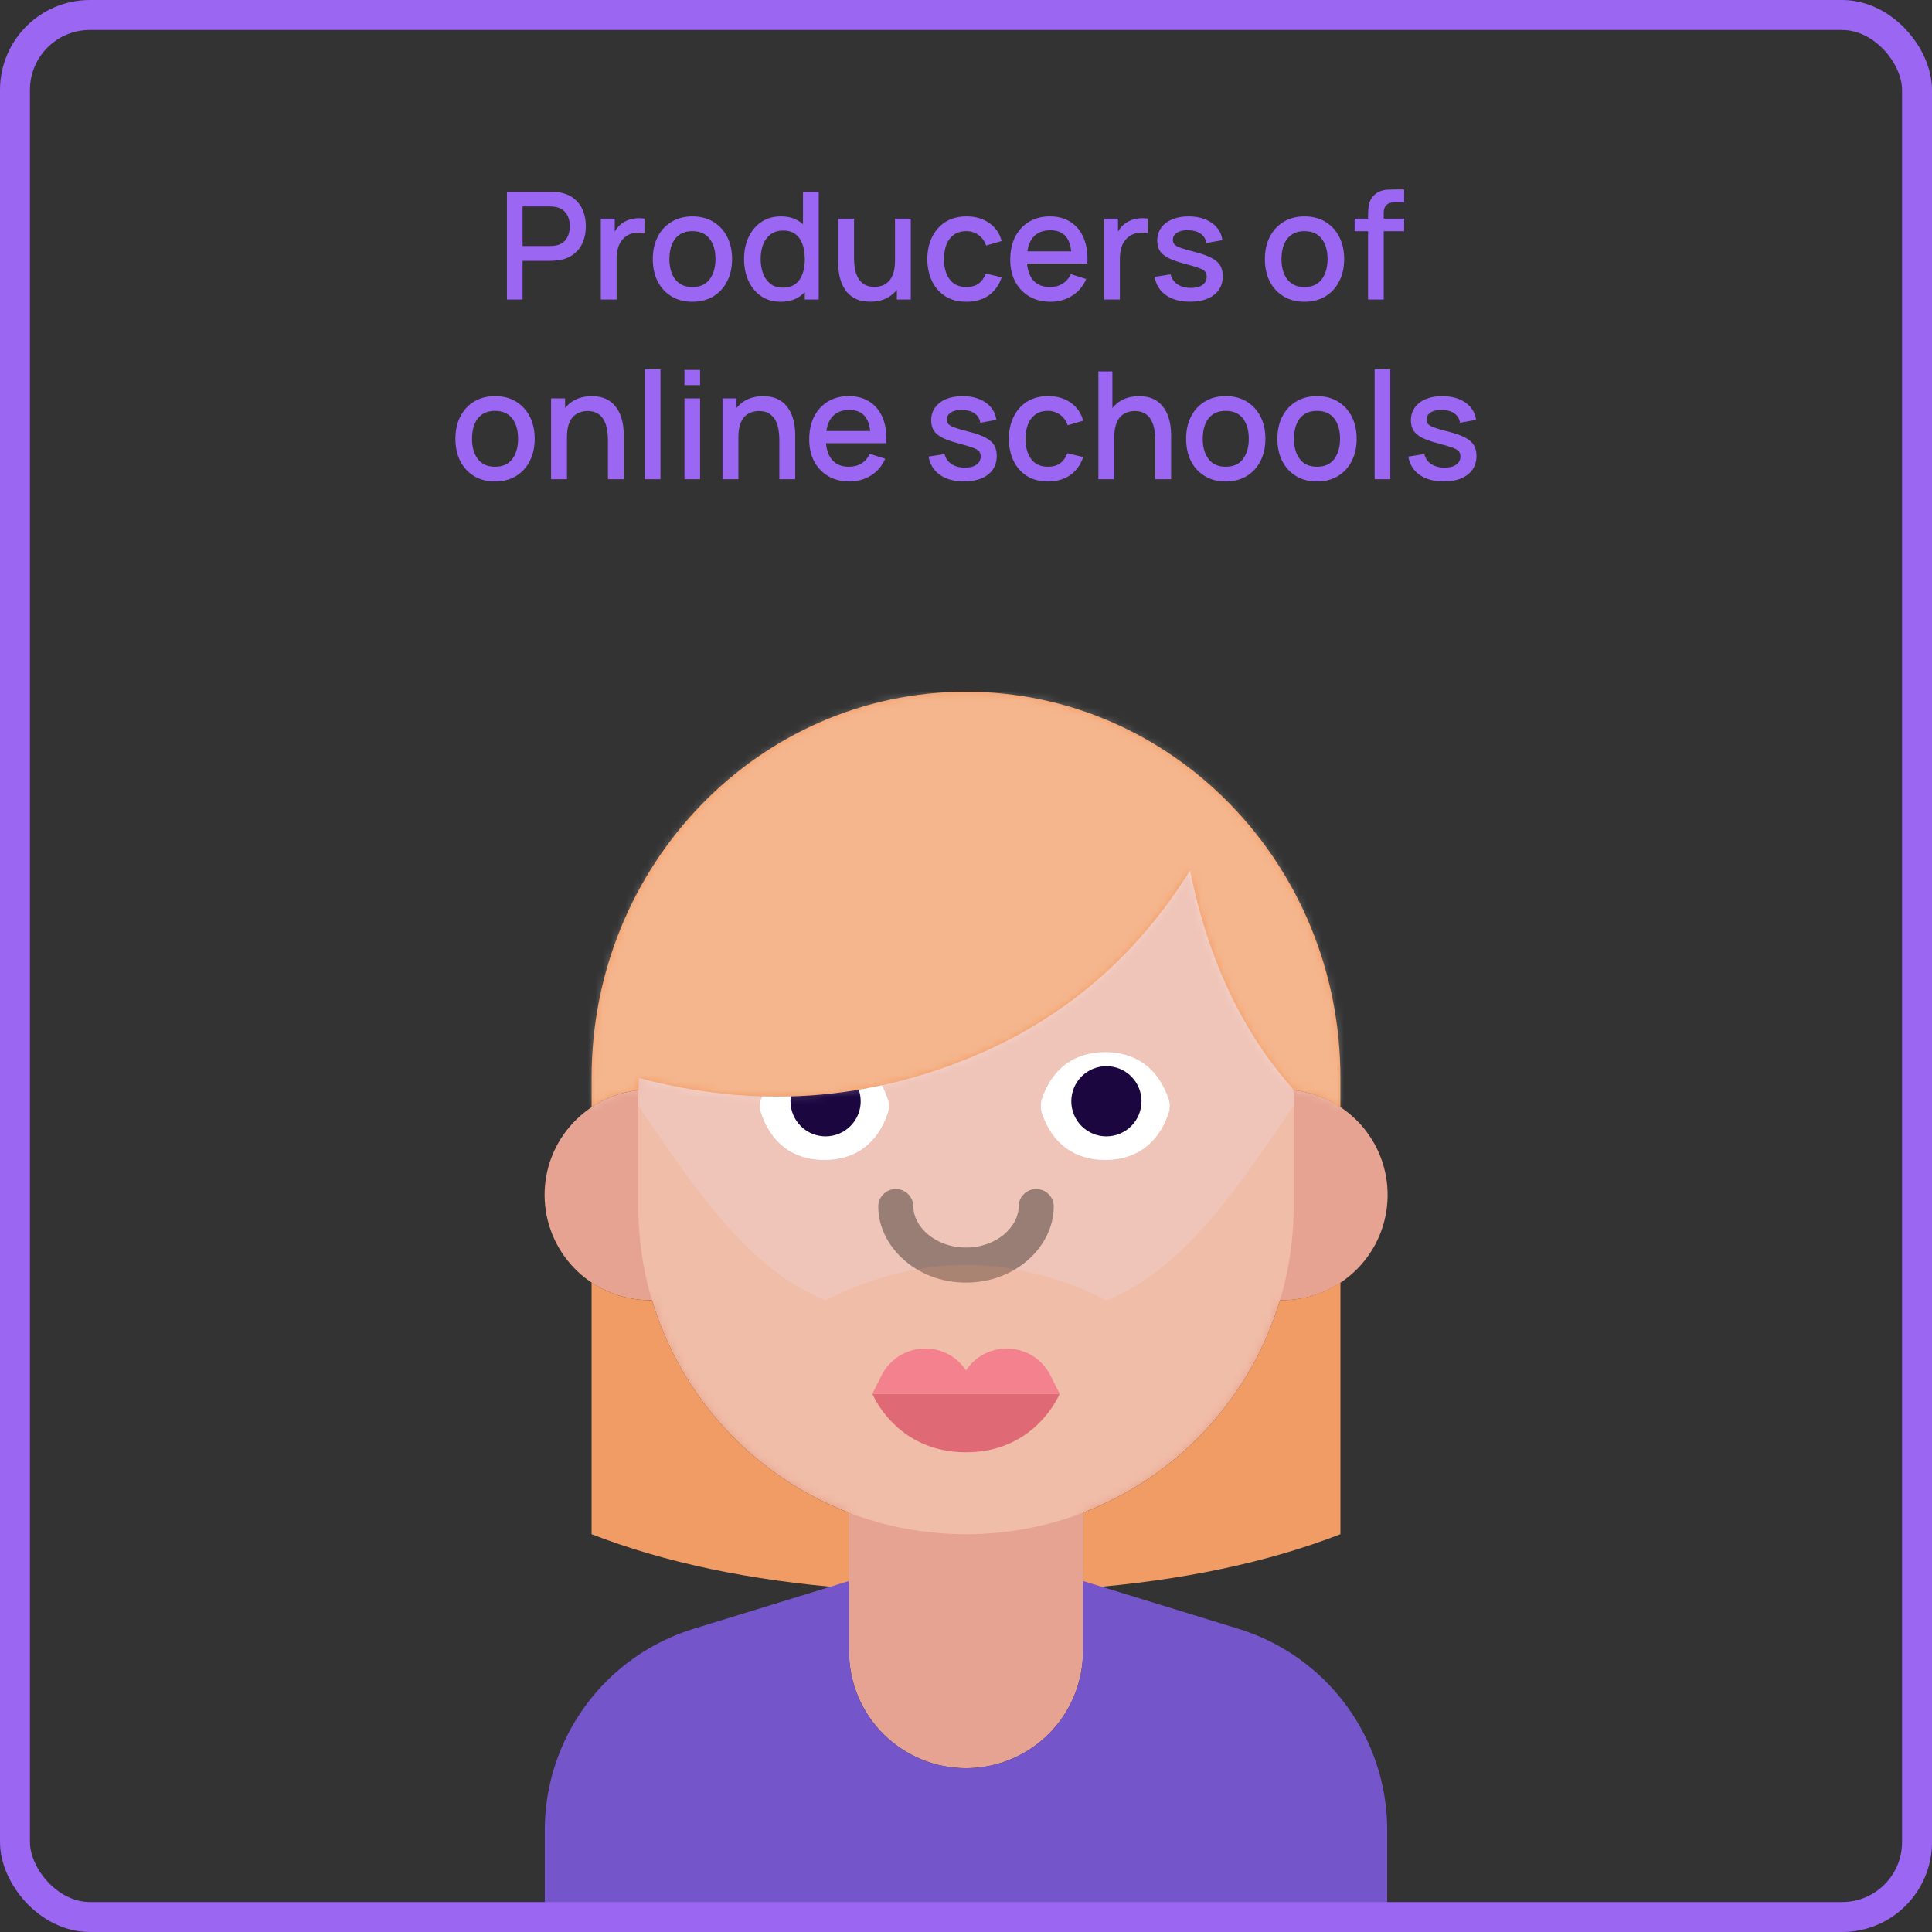
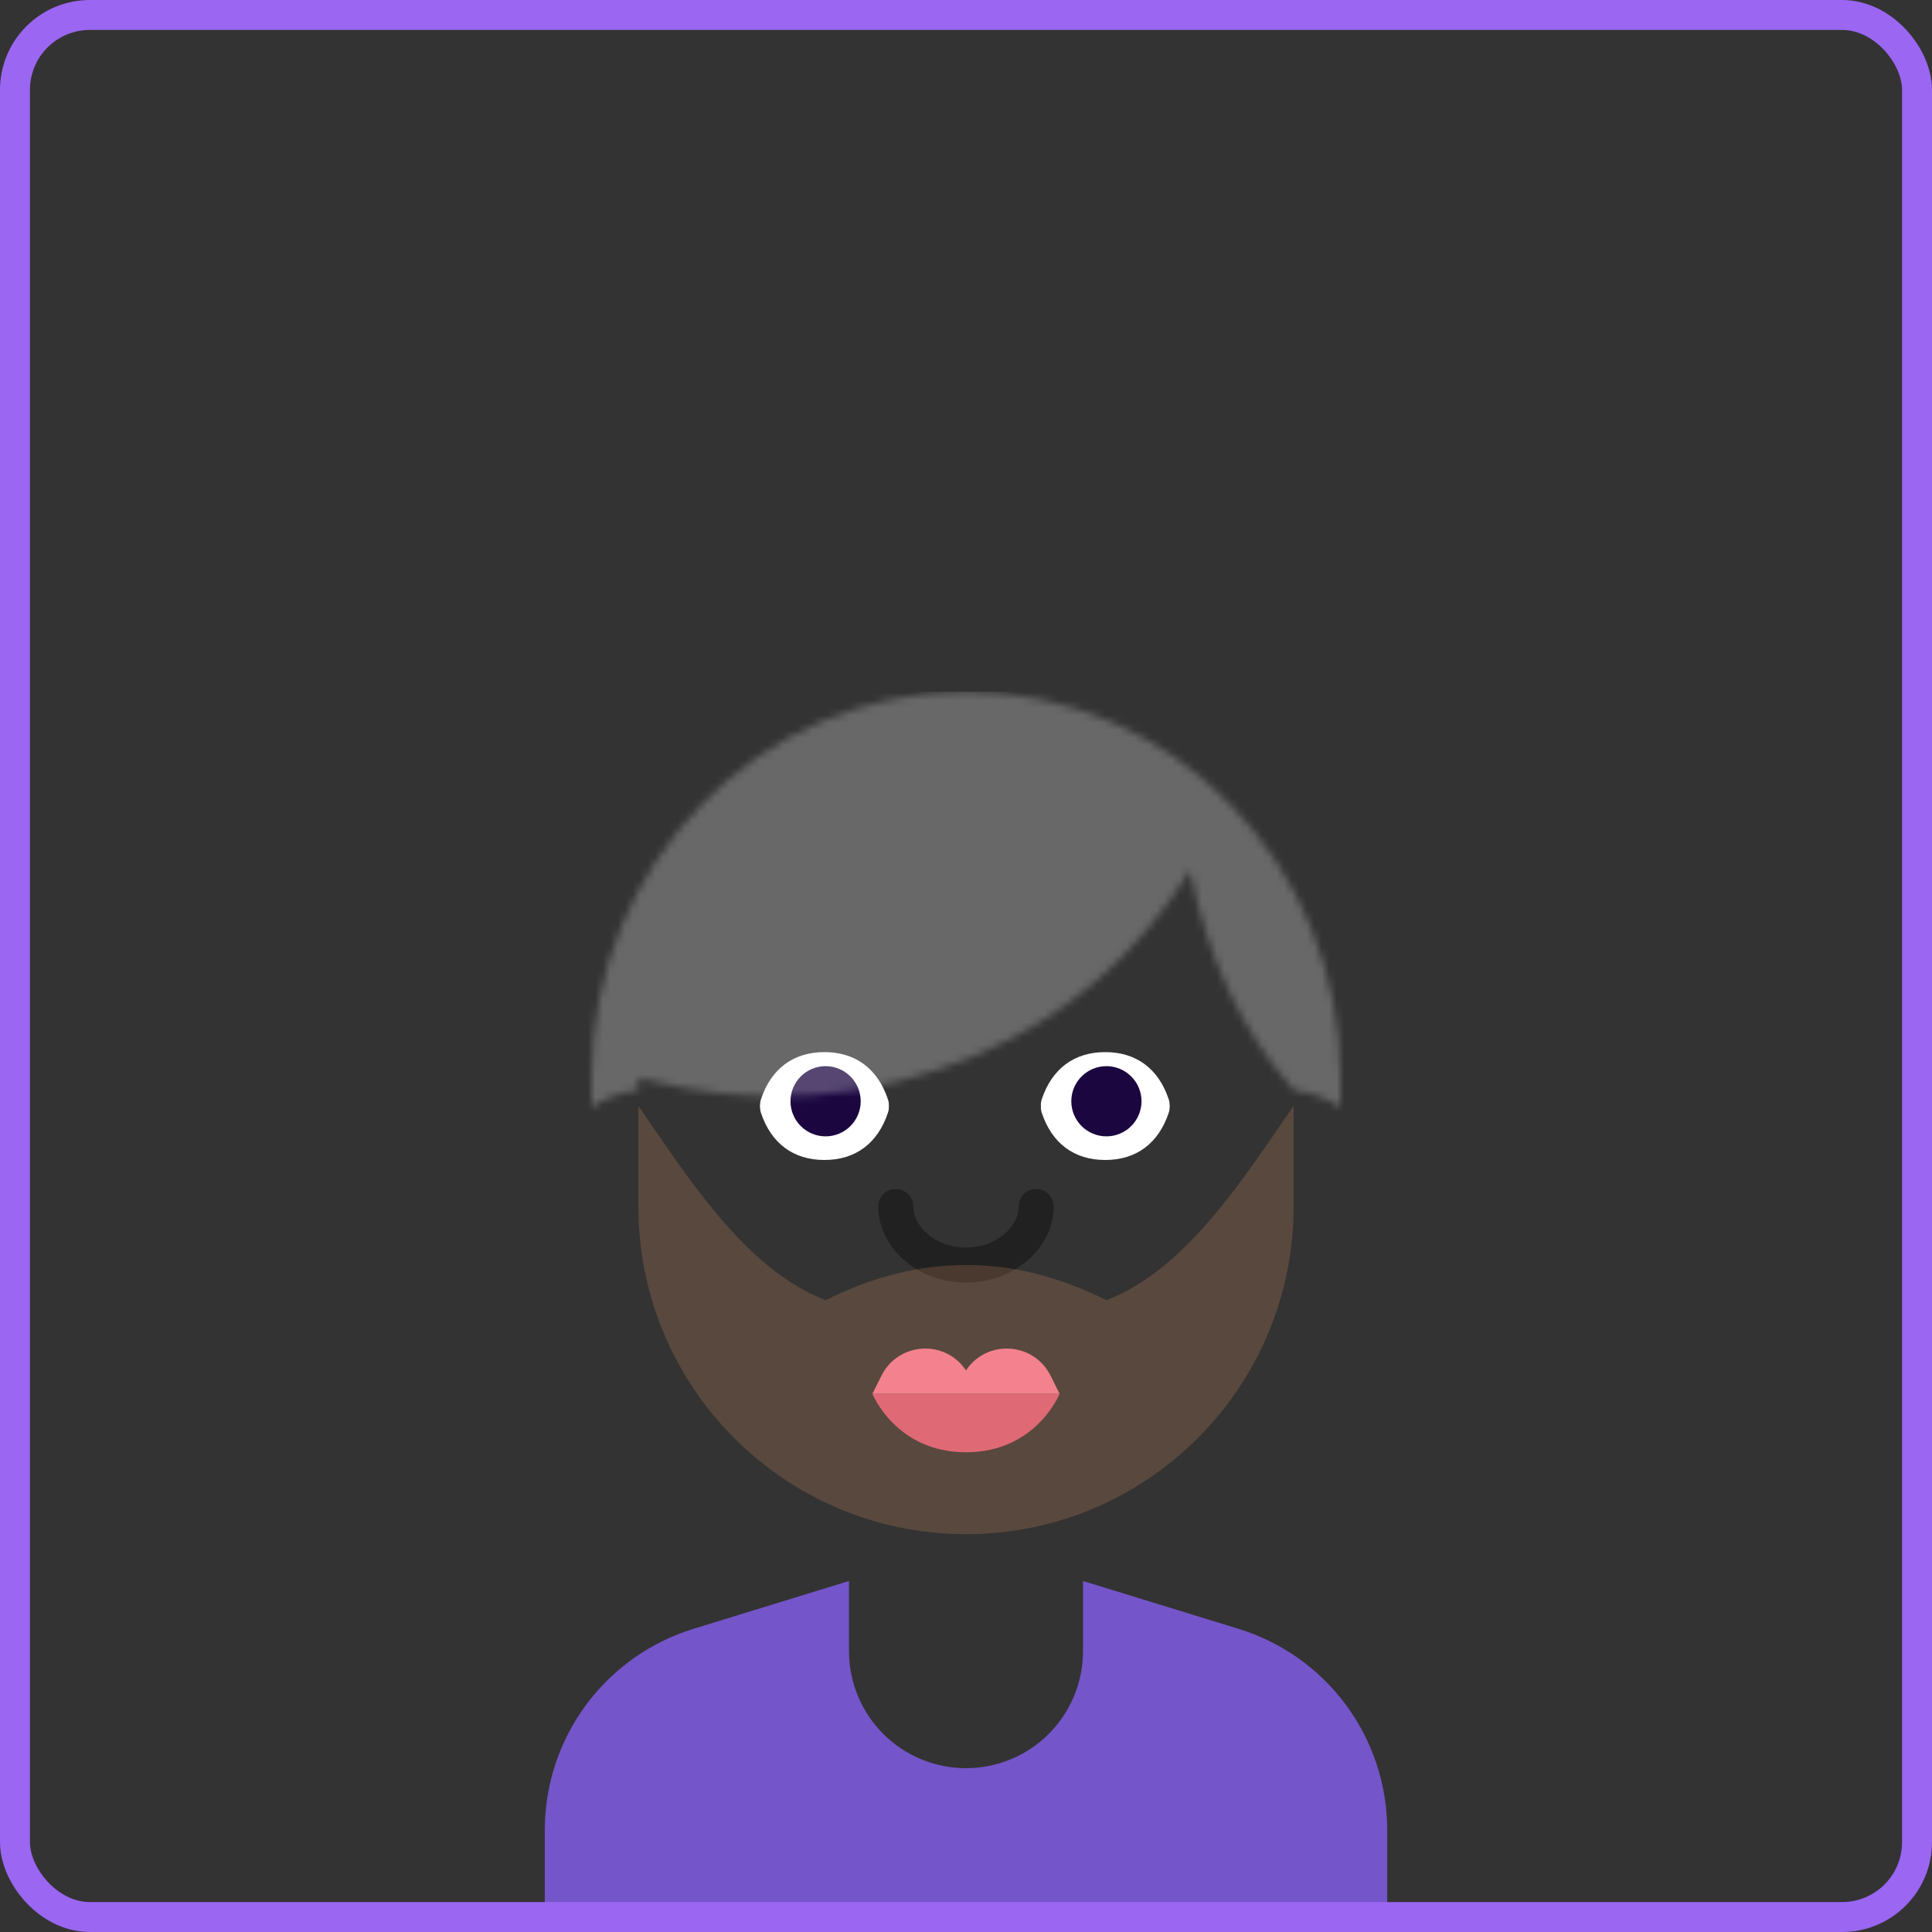
<svg xmlns="http://www.w3.org/2000/svg" width="258" height="258" viewBox="0 0 258 258" fill="none">
  <rect x="0" y="0" width="258" height="258" fill="#333333" stroke="none" />
-   <path d="M67.695 40V25.6H73.515C73.655 25.6 73.828 25.607 74.035 25.62C74.242 25.627 74.438 25.647 74.625 25.68C75.425 25.807 76.092 26.08 76.625 26.5C77.165 26.92 77.568 27.45 77.835 28.09C78.102 28.73 78.235 29.437 78.235 30.21C78.235 30.99 78.102 31.7 77.835 32.34C77.568 32.98 77.165 33.51 76.625 33.93C76.092 34.35 75.425 34.623 74.625 34.75C74.438 34.777 74.238 34.797 74.025 34.81C73.818 34.823 73.648 34.83 73.515 34.83H69.785V40H67.695ZM69.785 32.85H73.435C73.568 32.85 73.715 32.843 73.875 32.83C74.042 32.817 74.198 32.793 74.345 32.76C74.772 32.66 75.115 32.477 75.375 32.21C75.635 31.937 75.822 31.623 75.935 31.27C76.048 30.917 76.105 30.563 76.105 30.21C76.105 29.857 76.048 29.507 75.935 29.16C75.822 28.807 75.635 28.497 75.375 28.23C75.115 27.957 74.772 27.77 74.345 27.67C74.198 27.63 74.042 27.603 73.875 27.59C73.715 27.577 73.568 27.57 73.435 27.57H69.785V32.85ZM80.234 40V29.2H82.094V31.82L81.834 31.48C81.967 31.133 82.141 30.817 82.354 30.53C82.567 30.237 82.814 29.997 83.094 29.81C83.367 29.61 83.671 29.457 84.004 29.35C84.344 29.237 84.691 29.17 85.044 29.15C85.397 29.123 85.737 29.14 86.064 29.2V31.16C85.711 31.067 85.317 31.04 84.884 31.08C84.457 31.12 84.064 31.257 83.704 31.49C83.364 31.71 83.094 31.977 82.894 32.29C82.701 32.603 82.561 32.953 82.474 33.34C82.387 33.72 82.344 34.123 82.344 34.55V40H80.234ZM92.463 40.3C91.383 40.3 90.446 40.057 89.653 39.57C88.86 39.083 88.246 38.413 87.813 37.56C87.386 36.7 87.173 35.71 87.173 34.59C87.173 33.463 87.393 32.473 87.833 31.62C88.273 30.76 88.89 30.093 89.683 29.62C90.476 29.14 91.403 28.9 92.463 28.9C93.543 28.9 94.48 29.143 95.273 29.63C96.066 30.117 96.68 30.787 97.113 31.64C97.546 32.493 97.763 33.477 97.763 34.59C97.763 35.717 97.543 36.71 97.103 37.57C96.67 38.423 96.056 39.093 95.263 39.58C94.47 40.06 93.536 40.3 92.463 40.3ZM92.463 38.33C93.496 38.33 94.266 37.983 94.773 37.29C95.286 36.59 95.543 35.69 95.543 34.59C95.543 33.463 95.283 32.563 94.763 31.89C94.25 31.21 93.483 30.87 92.463 30.87C91.763 30.87 91.186 31.03 90.733 31.35C90.28 31.663 89.943 32.1 89.723 32.66C89.503 33.213 89.393 33.857 89.393 34.59C89.393 35.723 89.653 36.63 90.173 37.31C90.693 37.99 91.456 38.33 92.463 38.33ZM104.251 40.3C103.244 40.3 102.374 40.05 101.641 39.55C100.914 39.05 100.351 38.37 99.951 37.51C99.557 36.643 99.361 35.67 99.361 34.59C99.361 33.503 99.561 32.533 99.96 31.68C100.361 30.82 100.927 30.143 101.661 29.65C102.401 29.15 103.277 28.9 104.291 28.9C105.311 28.9 106.167 29.15 106.861 29.65C107.561 30.143 108.087 30.82 108.441 31.68C108.801 32.54 108.981 33.51 108.981 34.59C108.981 35.67 108.801 36.64 108.441 37.5C108.081 38.36 107.551 39.043 106.851 39.55C106.151 40.05 105.284 40.3 104.251 40.3ZM104.541 38.41C105.227 38.41 105.787 38.247 106.221 37.92C106.654 37.593 106.971 37.143 107.171 36.57C107.371 35.997 107.471 35.337 107.471 34.59C107.471 33.843 107.367 33.183 107.161 32.61C106.961 32.037 106.647 31.59 106.221 31.27C105.801 30.95 105.264 30.79 104.611 30.79C103.917 30.79 103.347 30.96 102.901 31.3C102.454 31.64 102.121 32.097 101.901 32.67C101.687 33.243 101.581 33.883 101.581 34.59C101.581 35.303 101.687 35.95 101.901 36.53C102.121 37.103 102.447 37.56 102.881 37.9C103.321 38.24 103.874 38.41 104.541 38.41ZM107.471 40V32.23H107.231V25.6H109.331V40H107.471ZM116.199 40.29C115.452 40.29 114.825 40.17 114.319 39.93C113.812 39.69 113.399 39.377 113.079 38.99C112.765 38.597 112.525 38.17 112.359 37.71C112.192 37.25 112.079 36.8 112.019 36.36C111.959 35.92 111.929 35.533 111.929 35.2V29.2H114.049V34.51C114.049 34.93 114.082 35.363 114.149 35.81C114.222 36.25 114.355 36.66 114.549 37.04C114.749 37.42 115.025 37.727 115.379 37.96C115.739 38.193 116.205 38.31 116.779 38.31C117.152 38.31 117.505 38.25 117.839 38.13C118.172 38.003 118.462 37.803 118.709 37.53C118.962 37.257 119.159 36.897 119.299 36.45C119.445 36.003 119.519 35.46 119.519 34.82L120.819 35.31C120.819 36.29 120.635 37.157 120.269 37.91C119.902 38.657 119.375 39.24 118.689 39.66C118.002 40.08 117.172 40.29 116.199 40.29ZM119.769 40V36.88H119.519V29.2H121.629V40H119.769ZM129.053 40.3C127.947 40.3 127.007 40.053 126.233 39.56C125.46 39.067 124.867 38.39 124.453 37.53C124.047 36.67 123.84 35.693 123.833 34.6C123.84 33.487 124.053 32.503 124.473 31.65C124.893 30.79 125.493 30.117 126.273 29.63C127.053 29.143 127.99 28.9 129.083 28.9C130.263 28.9 131.27 29.193 132.103 29.78C132.943 30.367 133.497 31.17 133.763 32.19L131.683 32.79C131.477 32.183 131.137 31.713 130.663 31.38C130.197 31.04 129.66 30.87 129.053 30.87C128.367 30.87 127.803 31.033 127.363 31.36C126.923 31.68 126.597 32.12 126.383 32.68C126.17 33.24 126.06 33.88 126.053 34.6C126.06 35.713 126.313 36.613 126.813 37.3C127.32 37.987 128.067 38.33 129.053 38.33C129.727 38.33 130.27 38.177 130.683 37.87C131.103 37.557 131.423 37.11 131.643 36.53L133.763 37.03C133.41 38.083 132.827 38.893 132.013 39.46C131.2 40.02 130.213 40.3 129.053 40.3ZM140.297 40.3C139.224 40.3 138.281 40.067 137.467 39.6C136.661 39.127 136.031 38.47 135.577 37.63C135.131 36.783 134.907 35.803 134.907 34.69C134.907 33.51 135.127 32.487 135.567 31.62C136.014 30.753 136.634 30.083 137.427 29.61C138.221 29.137 139.144 28.9 140.197 28.9C141.297 28.9 142.234 29.157 143.007 29.67C143.781 30.177 144.357 30.9 144.737 31.84C145.124 32.78 145.277 33.897 145.197 35.19H143.107V34.43C143.094 33.177 142.854 32.25 142.387 31.65C141.927 31.05 141.224 30.75 140.277 30.75C139.231 30.75 138.444 31.08 137.917 31.74C137.391 32.4 137.127 33.353 137.127 34.6C137.127 35.787 137.391 36.707 137.917 37.36C138.444 38.007 139.204 38.33 140.197 38.33C140.851 38.33 141.414 38.183 141.887 37.89C142.367 37.59 142.741 37.163 143.007 36.61L145.057 37.26C144.637 38.227 144.001 38.977 143.147 39.51C142.294 40.037 141.344 40.3 140.297 40.3ZM136.447 35.19V33.56H144.157V35.19H136.447ZM147.441 40V29.2H149.301V31.82L149.041 31.48C149.174 31.133 149.348 30.817 149.561 30.53C149.774 30.237 150.021 29.997 150.301 29.81C150.574 29.61 150.878 29.457 151.211 29.35C151.551 29.237 151.898 29.17 152.251 29.15C152.604 29.123 152.944 29.14 153.271 29.2V31.16C152.918 31.067 152.524 31.04 152.091 31.08C151.664 31.12 151.271 31.257 150.911 31.49C150.571 31.71 150.301 31.977 150.101 32.29C149.908 32.603 149.768 32.953 149.681 33.34C149.594 33.72 149.551 34.123 149.551 34.55V40H147.441ZM158.915 40.29C157.601 40.29 156.531 40 155.705 39.42C154.878 38.84 154.371 38.023 154.185 36.97L156.325 36.64C156.458 37.2 156.765 37.643 157.245 37.97C157.731 38.29 158.335 38.45 159.055 38.45C159.708 38.45 160.218 38.317 160.585 38.05C160.958 37.783 161.145 37.417 161.145 36.95C161.145 36.677 161.078 36.457 160.945 36.29C160.818 36.117 160.548 35.953 160.135 35.8C159.721 35.647 159.091 35.457 158.245 35.23C157.318 34.99 156.581 34.733 156.035 34.46C155.495 34.18 155.108 33.857 154.875 33.49C154.648 33.117 154.535 32.667 154.535 32.14C154.535 31.487 154.708 30.917 155.055 30.43C155.401 29.943 155.888 29.567 156.515 29.3C157.148 29.033 157.888 28.9 158.735 28.9C159.561 28.9 160.298 29.03 160.945 29.29C161.591 29.55 162.115 29.92 162.515 30.4C162.915 30.873 163.155 31.43 163.235 32.07L161.095 32.46C161.021 31.94 160.778 31.53 160.365 31.23C159.951 30.93 159.415 30.767 158.755 30.74C158.121 30.713 157.608 30.82 157.215 31.06C156.821 31.293 156.625 31.617 156.625 32.03C156.625 32.27 156.698 32.473 156.845 32.64C156.998 32.807 157.291 32.967 157.725 33.12C158.158 33.273 158.798 33.457 159.645 33.67C160.551 33.903 161.271 34.163 161.805 34.45C162.338 34.73 162.718 35.067 162.945 35.46C163.178 35.847 163.295 36.317 163.295 36.87C163.295 37.937 162.905 38.773 162.125 39.38C161.351 39.987 160.281 40.29 158.915 40.29ZM174.201 40.3C173.121 40.3 172.185 40.057 171.391 39.57C170.598 39.083 169.985 38.413 169.551 37.56C169.125 36.7 168.911 35.71 168.911 34.59C168.911 33.463 169.131 32.473 169.571 31.62C170.011 30.76 170.628 30.093 171.421 29.62C172.215 29.14 173.141 28.9 174.201 28.9C175.281 28.9 176.218 29.143 177.011 29.63C177.805 30.117 178.418 30.787 178.851 31.64C179.285 32.493 179.501 33.477 179.501 34.59C179.501 35.717 179.281 36.71 178.841 37.57C178.408 38.423 177.795 39.093 177.001 39.58C176.208 40.06 175.275 40.3 174.201 40.3ZM174.201 38.33C175.235 38.33 176.005 37.983 176.511 37.29C177.025 36.59 177.281 35.69 177.281 34.59C177.281 33.463 177.021 32.563 176.501 31.89C175.988 31.21 175.221 30.87 174.201 30.87C173.501 30.87 172.925 31.03 172.471 31.35C172.018 31.663 171.681 32.1 171.461 32.66C171.241 33.213 171.131 33.857 171.131 34.59C171.131 35.723 171.391 36.63 171.911 37.31C172.431 37.99 173.195 38.33 174.201 38.33ZM182.689 40V28.82C182.689 28.547 182.699 28.257 182.719 27.95C182.739 27.637 182.795 27.33 182.889 27.03C182.989 26.723 183.152 26.443 183.379 26.19C183.652 25.89 183.952 25.677 184.279 25.55C184.605 25.423 184.929 25.35 185.249 25.33C185.575 25.31 185.875 25.3 186.149 25.3H187.509V27.02H186.249C185.755 27.02 185.385 27.143 185.139 27.39C184.899 27.63 184.779 27.973 184.779 28.42V40H182.689ZM180.899 30.88V29.2H187.509V30.88H180.899ZM66.106 64.3C65.026 64.3 64.089 64.057 63.296 63.57C62.502 63.083 61.889 62.413 61.456 61.56C61.029 60.7 60.816 59.71 60.816 58.59C60.816 57.463 61.036 56.473 61.476 55.62C61.916 54.76 62.532 54.093 63.326 53.62C64.119 53.14 65.046 52.9 66.106 52.9C67.186 52.9 68.122 53.143 68.916 53.63C69.709 54.117 70.322 54.787 70.756 55.64C71.189 56.493 71.406 57.477 71.406 58.59C71.406 59.717 71.186 60.71 70.746 61.57C70.312 62.423 69.699 63.093 68.906 63.58C68.112 64.06 67.179 64.3 66.106 64.3ZM66.106 62.33C67.139 62.33 67.909 61.983 68.416 61.29C68.929 60.59 69.186 59.69 69.186 58.59C69.186 57.463 68.926 56.563 68.406 55.89C67.892 55.21 67.126 54.87 66.106 54.87C65.406 54.87 64.829 55.03 64.376 55.35C63.922 55.663 63.586 56.1 63.366 56.66C63.146 57.213 63.036 57.857 63.036 58.59C63.036 59.723 63.296 60.63 63.816 61.31C64.336 61.99 65.099 62.33 66.106 62.33ZM81.183 64V58.69C81.183 58.27 81.147 57.84 81.073 57.4C81.007 56.953 80.873 56.54 80.673 56.16C80.48 55.78 80.203 55.473 79.843 55.24C79.49 55.007 79.026 54.89 78.453 54.89C78.08 54.89 77.727 54.953 77.393 55.08C77.06 55.2 76.766 55.397 76.513 55.67C76.266 55.943 76.07 56.303 75.923 56.75C75.783 57.197 75.713 57.74 75.713 58.38L74.413 57.89C74.413 56.91 74.597 56.047 74.963 55.3C75.33 54.547 75.856 53.96 76.543 53.54C77.23 53.12 78.06 52.91 79.033 52.91C79.78 52.91 80.406 53.03 80.913 53.27C81.42 53.51 81.83 53.827 82.143 54.22C82.463 54.607 82.707 55.03 82.873 55.49C83.04 55.95 83.153 56.4 83.213 56.84C83.273 57.28 83.303 57.667 83.303 58V64H81.183ZM73.593 64V53.2H75.463V56.32H75.713V64H73.593ZM86.108 64V49.3H88.198V64H86.108ZM91.401 51.43V49.4H93.491V51.43H91.401ZM91.401 64V53.2H93.491V64H91.401ZM104.074 64V58.69C104.074 58.27 104.037 57.84 103.964 57.4C103.897 56.953 103.764 56.54 103.564 56.16C103.37 55.78 103.094 55.473 102.734 55.24C102.38 55.007 101.917 54.89 101.344 54.89C100.97 54.89 100.617 54.953 100.284 55.08C99.95 55.2 99.657 55.397 99.404 55.67C99.157 55.943 98.96 56.303 98.814 56.75C98.674 57.197 98.604 57.74 98.604 58.38L97.304 57.89C97.304 56.91 97.487 56.047 97.854 55.3C98.22 54.547 98.747 53.96 99.434 53.54C100.12 53.12 100.95 52.91 101.924 52.91C102.67 52.91 103.297 53.03 103.804 53.27C104.31 53.51 104.72 53.827 105.034 54.22C105.354 54.607 105.597 55.03 105.764 55.49C105.93 55.95 106.044 56.4 106.104 56.84C106.164 57.28 106.194 57.667 106.194 58V64H104.074ZM96.484 64V53.2H98.354V56.32H98.604V64H96.484ZM113.452 64.3C112.378 64.3 111.435 64.067 110.622 63.6C109.815 63.127 109.185 62.47 108.732 61.63C108.285 60.783 108.062 59.803 108.062 58.69C108.062 57.51 108.282 56.487 108.722 55.62C109.168 54.753 109.788 54.083 110.582 53.61C111.375 53.137 112.298 52.9 113.352 52.9C114.452 52.9 115.388 53.157 116.162 53.67C116.935 54.177 117.512 54.9 117.892 55.84C118.278 56.78 118.432 57.897 118.352 59.19H116.262V58.43C116.248 57.177 116.008 56.25 115.542 55.65C115.082 55.05 114.378 54.75 113.432 54.75C112.385 54.75 111.598 55.08 111.072 55.74C110.545 56.4 110.282 57.353 110.282 58.6C110.282 59.787 110.545 60.707 111.072 61.36C111.598 62.007 112.358 62.33 113.352 62.33C114.005 62.33 114.568 62.183 115.042 61.89C115.522 61.59 115.895 61.163 116.162 60.61L118.212 61.26C117.792 62.227 117.155 62.977 116.302 63.51C115.448 64.037 114.498 64.3 113.452 64.3ZM109.602 59.19V57.56H117.312V59.19H109.602ZM128.729 64.29C127.416 64.29 126.346 64 125.519 63.42C124.693 62.84 124.186 62.023 123.999 60.97L126.139 60.64C126.273 61.2 126.579 61.643 127.059 61.97C127.546 62.29 128.149 62.45 128.869 62.45C129.523 62.45 130.033 62.317 130.399 62.05C130.773 61.783 130.959 61.417 130.959 60.95C130.959 60.677 130.893 60.457 130.759 60.29C130.633 60.117 130.363 59.953 129.949 59.8C129.536 59.647 128.906 59.457 128.059 59.23C127.133 58.99 126.396 58.733 125.849 58.46C125.309 58.18 124.923 57.857 124.689 57.49C124.463 57.117 124.349 56.667 124.349 56.14C124.349 55.487 124.523 54.917 124.869 54.43C125.216 53.943 125.703 53.567 126.329 53.3C126.963 53.033 127.703 52.9 128.549 52.9C129.376 52.9 130.113 53.03 130.759 53.29C131.406 53.55 131.929 53.92 132.329 54.4C132.729 54.873 132.969 55.43 133.049 56.07L130.909 56.46C130.836 55.94 130.593 55.53 130.179 55.23C129.766 54.93 129.229 54.767 128.569 54.74C127.936 54.713 127.423 54.82 127.029 55.06C126.636 55.293 126.439 55.617 126.439 56.03C126.439 56.27 126.513 56.473 126.659 56.64C126.813 56.807 127.106 56.967 127.539 57.12C127.973 57.273 128.613 57.457 129.459 57.67C130.366 57.903 131.086 58.163 131.619 58.45C132.153 58.73 132.533 59.067 132.759 59.46C132.993 59.847 133.109 60.317 133.109 60.87C133.109 61.937 132.719 62.773 131.939 63.38C131.166 63.987 130.096 64.29 128.729 64.29ZM139.942 64.3C138.835 64.3 137.895 64.053 137.122 63.56C136.349 63.067 135.755 62.39 135.342 61.53C134.935 60.67 134.729 59.693 134.722 58.6C134.729 57.487 134.942 56.503 135.362 55.65C135.782 54.79 136.382 54.117 137.162 53.63C137.942 53.143 138.879 52.9 139.972 52.9C141.152 52.9 142.159 53.193 142.992 53.78C143.832 54.367 144.385 55.17 144.652 56.19L142.572 56.79C142.365 56.183 142.025 55.713 141.552 55.38C141.085 55.04 140.549 54.87 139.942 54.87C139.255 54.87 138.692 55.033 138.252 55.36C137.812 55.68 137.485 56.12 137.272 56.68C137.059 57.24 136.949 57.88 136.942 58.6C136.949 59.713 137.202 60.613 137.702 61.3C138.209 61.987 138.955 62.33 139.942 62.33C140.615 62.33 141.159 62.177 141.572 61.87C141.992 61.557 142.312 61.11 142.532 60.53L144.652 61.03C144.299 62.083 143.715 62.893 142.902 63.46C142.089 64.02 141.102 64.3 139.942 64.3ZM154.269 64V58.69C154.269 58.27 154.232 57.84 154.159 57.4C154.092 56.953 153.959 56.54 153.759 56.16C153.566 55.78 153.289 55.473 152.929 55.24C152.576 55.007 152.112 54.89 151.539 54.89C151.166 54.89 150.812 54.953 150.479 55.08C150.146 55.2 149.852 55.397 149.599 55.67C149.352 55.943 149.156 56.303 149.009 56.75C148.869 57.197 148.799 57.74 148.799 58.38L147.499 57.89C147.499 56.91 147.682 56.047 148.049 55.3C148.416 54.547 148.942 53.96 149.629 53.54C150.316 53.12 151.146 52.91 152.119 52.91C152.866 52.91 153.492 53.03 153.999 53.27C154.506 53.51 154.916 53.827 155.229 54.22C155.549 54.607 155.792 55.03 155.959 55.49C156.126 55.95 156.239 56.4 156.299 56.84C156.359 57.28 156.389 57.667 156.389 58V64H154.269ZM146.679 64V49.6H148.549V57.37H148.799V64H146.679ZM163.684 64.3C162.604 64.3 161.667 64.057 160.874 63.57C160.08 63.083 159.467 62.413 159.034 61.56C158.607 60.7 158.394 59.71 158.394 58.59C158.394 57.463 158.614 56.473 159.054 55.62C159.494 54.76 160.11 54.093 160.904 53.62C161.697 53.14 162.624 52.9 163.684 52.9C164.764 52.9 165.7 53.143 166.494 53.63C167.287 54.117 167.9 54.787 168.334 55.64C168.767 56.493 168.984 57.477 168.984 58.59C168.984 59.717 168.764 60.71 168.324 61.57C167.89 62.423 167.277 63.093 166.484 63.58C165.69 64.06 164.757 64.3 163.684 64.3ZM163.684 62.33C164.717 62.33 165.487 61.983 165.994 61.29C166.507 60.59 166.764 59.69 166.764 58.59C166.764 57.463 166.504 56.563 165.984 55.89C165.47 55.21 164.704 54.87 163.684 54.87C162.984 54.87 162.407 55.03 161.954 55.35C161.5 55.663 161.164 56.1 160.944 56.66C160.724 57.213 160.614 57.857 160.614 58.59C160.614 59.723 160.874 60.63 161.394 61.31C161.914 61.99 162.677 62.33 163.684 62.33ZM175.871 64.3C174.791 64.3 173.855 64.057 173.061 63.57C172.268 63.083 171.655 62.413 171.221 61.56C170.795 60.7 170.581 59.71 170.581 58.59C170.581 57.463 170.801 56.473 171.241 55.62C171.681 54.76 172.298 54.093 173.091 53.62C173.885 53.14 174.811 52.9 175.871 52.9C176.951 52.9 177.888 53.143 178.681 53.63C179.475 54.117 180.088 54.787 180.521 55.64C180.955 56.493 181.171 57.477 181.171 58.59C181.171 59.717 180.951 60.71 180.511 61.57C180.078 62.423 179.465 63.093 178.671 63.58C177.878 64.06 176.945 64.3 175.871 64.3ZM175.871 62.33C176.905 62.33 177.675 61.983 178.181 61.29C178.695 60.59 178.951 59.69 178.951 58.59C178.951 57.463 178.691 56.563 178.171 55.89C177.658 55.21 176.891 54.87 175.871 54.87C175.171 54.87 174.595 55.03 174.141 55.35C173.688 55.663 173.351 56.1 173.131 56.66C172.911 57.213 172.801 57.857 172.801 58.59C172.801 59.723 173.061 60.63 173.581 61.31C174.101 61.99 174.865 62.33 175.871 62.33ZM183.569 64V49.3H185.659V64H183.569ZM192.792 64.29C191.478 64.29 190.408 64 189.582 63.42C188.755 62.84 188.248 62.023 188.062 60.97L190.202 60.64C190.335 61.2 190.642 61.643 191.122 61.97C191.608 62.29 192.212 62.45 192.932 62.45C193.585 62.45 194.095 62.317 194.462 62.05C194.835 61.783 195.022 61.417 195.022 60.95C195.022 60.677 194.955 60.457 194.822 60.29C194.695 60.117 194.425 59.953 194.012 59.8C193.598 59.647 192.968 59.457 192.122 59.23C191.195 58.99 190.458 58.733 189.912 58.46C189.372 58.18 188.985 57.857 188.752 57.49C188.525 57.117 188.412 56.667 188.412 56.14C188.412 55.487 188.585 54.917 188.932 54.43C189.278 53.943 189.765 53.567 190.392 53.3C191.025 53.033 191.765 52.9 192.612 52.9C193.438 52.9 194.175 53.03 194.822 53.29C195.468 53.55 195.992 53.92 196.392 54.4C196.792 54.873 197.032 55.43 197.112 56.07L194.972 56.46C194.898 55.94 194.655 55.53 194.242 55.23C193.828 54.93 193.292 54.767 192.632 54.74C191.998 54.713 191.485 54.82 191.092 55.06C190.698 55.293 190.502 55.617 190.502 56.03C190.502 56.27 190.575 56.473 190.722 56.64C190.875 56.807 191.168 56.967 191.602 57.12C192.035 57.273 192.675 57.457 193.522 57.67C194.428 57.903 195.148 58.163 195.682 58.45C196.215 58.73 196.595 59.067 196.822 59.46C197.055 59.847 197.172 60.317 197.172 60.87C197.172 61.937 196.782 62.773 196.002 63.38C195.228 63.987 194.158 64.29 192.792 64.29Z" fill="#9A66F2" />
  <g clip-path="url(#clip0_791_5494)">
    <mask id="mask0_791_5494" style="mask-type:luminance" maskUnits="userSpaceOnUse" x="29" y="58" width="200" height="200">
-       <path d="M229 58H29V258H229V58Z" fill="white" />
+       <path d="M229 58H29V258H229Z" fill="white" />
    </mask>
    <g mask="url(#mask0_791_5494)">
-       <path d="M144.625 202V220.5C144.625 224.644 142.979 228.618 140.049 231.549C137.118 234.479 133.144 236.125 129 236.125C124.856 236.125 120.882 234.479 117.952 231.549C115.021 228.618 113.375 224.644 113.375 220.5V202C107.111 199.598 101.482 195.791 96.92 190.871C92.359 185.952 88.986 180.052 87.063 173.625H86.813C83.214 173.631 79.75 172.258 77.134 169.788C74.517 167.317 72.948 163.938 72.747 160.345C72.547 156.752 73.732 153.219 76.058 150.473C78.383 147.728 81.673 145.978 85.25 145.584V142.375C85.25 118.212 104.838 98.625 129 98.625C153.163 98.625 172.75 118.212 172.75 142.375V145.584C176.354 145.973 179.669 147.739 182.003 150.513C184.337 153.287 185.509 156.855 185.275 160.473C185.042 164.091 183.42 167.478 180.748 169.929C178.077 172.379 174.562 173.704 170.938 173.625C169.014 180.053 165.642 185.953 161.081 190.873C156.519 195.793 150.889 199.597 144.625 202Z" fill="#E7A391" />
      <mask id="mask1_791_5494" style="mask-type:alpha" maskUnits="userSpaceOnUse" x="72" y="98" width="114" height="139">
        <path d="M144.625 202V220.5C144.625 224.644 142.979 228.618 140.049 231.549C137.118 234.479 133.144 236.125 129 236.125C124.856 236.125 120.882 234.479 117.952 231.549C115.021 228.618 113.375 224.644 113.375 220.5V202C107.111 199.598 101.482 195.791 96.92 190.871C92.359 185.952 88.986 180.052 87.063 173.625H86.813C83.214 173.631 79.75 172.258 77.134 169.788C74.517 167.317 72.948 163.938 72.747 160.345C72.547 156.752 73.732 153.219 76.058 150.473C78.383 147.728 81.673 145.978 85.25 145.584V142.375C85.25 118.212 104.838 98.625 129 98.625C153.163 98.625 172.75 118.212 172.75 142.375V145.584C176.354 145.973 179.669 147.739 182.003 150.513C184.337 153.287 185.509 156.855 185.275 160.473C185.042 164.091 183.42 167.478 180.748 169.929C178.077 172.379 174.562 173.704 170.938 173.625C169.014 180.053 165.642 185.953 161.081 190.873C156.519 195.793 150.889 199.597 144.625 202Z" fill="white" />
      </mask>
      <g mask="url(#mask1_791_5494)">
        <g style="mix-blend-mode:overlay" opacity="0.364">
-           <path d="M129 98.625C153.162 98.625 172.75 118.212 172.75 142.375V161.125C172.75 185.287 153.162 204.875 129 204.875C104.837 204.875 85.25 185.287 85.25 161.125V142.375C85.25 118.212 104.837 98.625 129 98.625Z" fill="white" />
-         </g>
+           </g>
        <path d="M103.102 149.756C103.394 149.854 103.703 149.893 104.01 149.871C104.317 149.849 104.617 149.767 104.892 149.629C105.168 149.491 105.413 149.3 105.615 149.067C105.817 148.834 105.97 148.564 106.068 148.272C106.796 146.088 107.996 145.188 110.093 145.188C112.189 145.188 113.393 146.088 114.121 148.272C114.215 148.568 114.367 148.842 114.568 149.078C114.769 149.315 115.015 149.509 115.291 149.65C115.568 149.791 115.87 149.875 116.18 149.898C116.489 149.921 116.8 149.882 117.095 149.784C117.389 149.686 117.661 149.531 117.895 149.327C118.129 149.122 118.32 148.874 118.457 148.595C118.594 148.317 118.674 148.014 118.693 147.704C118.712 147.394 118.67 147.084 118.568 146.791C117.211 142.725 114.246 140.5 110.093 140.5C105.939 140.5 102.974 142.725 101.621 146.791C101.523 147.083 101.484 147.391 101.506 147.698C101.527 148.005 101.609 148.305 101.747 148.58C101.885 148.856 102.075 149.101 102.307 149.303C102.54 149.505 102.81 149.659 103.102 149.756ZM140.602 149.756C140.894 149.854 141.203 149.893 141.51 149.871C141.817 149.849 142.117 149.767 142.392 149.629C142.668 149.491 142.913 149.3 143.115 149.067C143.317 148.834 143.47 148.564 143.568 148.272C144.296 146.088 145.496 145.188 147.593 145.188C149.689 145.188 150.889 146.088 151.618 148.272C151.715 148.564 151.869 148.834 152.07 149.067C152.272 149.3 152.518 149.49 152.793 149.628C153.068 149.766 153.368 149.848 153.675 149.87C153.983 149.892 154.291 149.854 154.583 149.756C154.875 149.659 155.146 149.505 155.378 149.303C155.611 149.102 155.802 148.856 155.94 148.581C156.077 148.305 156.16 148.006 156.182 147.698C156.204 147.391 156.165 147.083 156.068 146.791C154.708 142.725 151.746 140.5 147.593 140.5C143.439 140.5 140.474 142.725 139.121 146.791C139.023 147.083 138.984 147.391 139.006 147.698C139.027 148.005 139.109 148.305 139.247 148.58C139.385 148.856 139.575 149.101 139.807 149.303C140.04 149.505 140.31 149.659 140.602 149.756Z" fill="white" />
        <path d="M103.102 145.648C103.394 145.551 103.703 145.512 104.01 145.534C104.317 145.555 104.617 145.638 104.892 145.776C105.168 145.913 105.413 146.104 105.615 146.337C105.817 146.57 105.97 146.84 106.068 147.132C106.796 149.317 107.996 150.217 110.093 150.217C112.189 150.217 113.393 149.317 114.121 147.132C114.215 146.837 114.367 146.563 114.568 146.326C114.769 146.089 115.015 145.895 115.291 145.754C115.568 145.614 115.87 145.529 116.18 145.506C116.489 145.483 116.8 145.522 117.095 145.62C117.389 145.718 117.661 145.874 117.895 146.078C118.129 146.282 118.32 146.53 118.457 146.809C118.594 147.087 118.674 147.39 118.693 147.7C118.712 148.01 118.67 148.321 118.568 148.614C117.211 152.679 114.246 154.904 110.093 154.904C105.939 154.904 102.974 152.679 101.621 148.614C101.523 148.322 101.484 148.013 101.506 147.706C101.527 147.399 101.609 147.099 101.747 146.824C101.885 146.549 102.075 146.303 102.307 146.101C102.54 145.899 102.81 145.745 103.102 145.648ZM140.602 145.648C140.894 145.551 141.203 145.512 141.51 145.534C141.817 145.555 142.117 145.638 142.392 145.776C142.668 145.913 142.913 146.104 143.115 146.337C143.317 146.57 143.47 146.84 143.568 147.132C144.296 149.317 145.496 150.217 147.593 150.217C149.689 150.217 150.889 149.317 151.618 147.132C151.715 146.84 151.869 146.57 152.07 146.337C152.272 146.105 152.518 145.914 152.793 145.776C153.068 145.638 153.368 145.556 153.675 145.534C153.983 145.512 154.291 145.551 154.583 145.648C154.875 145.745 155.146 145.899 155.378 146.101C155.611 146.303 155.802 146.548 155.94 146.823C156.077 147.099 156.16 147.399 156.182 147.706C156.204 148.013 156.165 148.321 156.068 148.614C154.708 152.679 151.746 154.904 147.593 154.904C143.439 154.904 140.474 152.679 139.121 148.614C139.023 148.322 138.984 148.013 139.006 147.706C139.027 147.399 139.109 147.099 139.247 146.824C139.385 146.549 139.575 146.303 139.807 146.101C140.04 145.899 140.31 145.745 140.602 145.648Z" fill="white" />
      </g>
      <path d="M110.25 151.75C111.493 151.75 112.685 151.256 113.565 150.377C114.444 149.498 114.938 148.306 114.938 147.062C114.938 145.819 114.444 144.627 113.565 143.748C112.685 142.869 111.493 142.375 110.25 142.375C109.007 142.375 107.815 142.869 106.935 143.748C106.056 144.627 105.562 145.819 105.562 147.062C105.562 148.306 106.056 149.498 106.935 150.377C107.815 151.256 109.007 151.75 110.25 151.75ZM147.75 151.75C148.993 151.75 150.185 151.256 151.065 150.377C151.944 149.498 152.438 148.306 152.438 147.062C152.438 145.819 151.944 144.627 151.065 143.748C150.185 142.869 148.993 142.375 147.75 142.375C146.507 142.375 145.315 142.869 144.435 143.748C143.556 144.627 143.062 145.819 143.062 147.062C143.062 148.306 143.556 149.498 144.435 150.377C145.315 151.256 146.507 151.75 147.75 151.75Z" fill="#1B0640" />
-       <path fill-rule="evenodd" clip-rule="evenodd" d="M172.75 145.5C165.947 137.941 161.338 128.188 158.922 116.241C151.884 127.534 142.431 135.725 130.562 140.813C115.978 147.063 100.875 148.103 85.25 143.938V145.584C83.013 145.831 80.869 146.613 79 147.866V143.938C79 115.459 101.384 92.375 129 92.375C156.616 92.375 179 115.459 179 143.938V147.869C177.131 146.616 174.987 145.834 172.75 145.588V145.5ZM144.625 212.103V202.003C150.89 199.6 156.519 195.792 161.081 190.872C165.643 185.951 169.015 180.05 170.937 173.622L171.188 173.625C174.078 173.625 176.766 172.75 179 171.256V204.875C169.272 208.659 157.812 211.069 144.625 212.103ZM79 204.875C88.728 208.659 100.188 211.069 113.375 212.103V202.003C107.11 199.6 101.481 195.792 96.919 190.872C92.357 185.951 88.985 180.05 87.062 173.622L86.812 173.625C83.922 173.625 81.234 172.75 79 171.256V204.875Z" fill="#F29C65" />
      <mask id="mask2_791_5494" style="mask-type:alpha" maskUnits="userSpaceOnUse" x="79" y="92" width="100" height="121">
        <path fill-rule="evenodd" clip-rule="evenodd" d="M172.75 145.5C165.947 137.941 161.338 128.188 158.922 116.241C151.884 127.534 142.431 135.725 130.562 140.813C115.978 147.063 100.875 148.103 85.25 143.938V145.584C83.013 145.831 80.869 146.613 79 147.866V143.938C79 115.459 101.384 92.375 129 92.375C156.616 92.375 179 115.459 179 143.938V147.869C177.131 146.616 174.987 145.834 172.75 145.588V145.5ZM144.625 212.103V202.003C150.89 199.6 156.519 195.792 161.081 190.872C165.643 185.951 169.015 180.05 170.937 173.622L171.188 173.625C174.078 173.625 176.766 172.75 179 171.256V204.875C169.272 208.659 157.812 211.069 144.625 212.103ZM79 204.875C88.728 208.659 100.188 211.069 113.375 212.103V202.003C107.11 199.6 101.481 195.792 96.919 190.872C92.357 185.951 88.985 180.05 87.062 173.622L86.812 173.625C83.922 173.625 81.234 172.75 79 171.256V204.875Z" fill="#362C47" />
      </mask>
      <g mask="url(#mask2_791_5494)">
        <g style="mix-blend-mode:overlay" opacity="0.259">
          <path d="M75.875 92.375H182.125V148.625H75.875V92.375Z" fill="white" />
        </g>
      </g>
      <path d="M113.375 211.125V220.5C113.375 224.644 115.021 228.618 117.951 231.549C120.882 234.479 124.856 236.125 129 236.125C133.144 236.125 137.118 234.479 140.049 231.549C142.979 228.618 144.625 224.644 144.625 220.5V211.125L165.397 217.516C171.145 219.285 176.176 222.85 179.749 227.688C183.322 232.526 185.25 238.382 185.25 244.397V258H72.75V244.397C72.75 238.382 74.678 232.526 78.251 227.688C81.825 222.85 86.855 219.285 92.603 217.516L113.375 211.125Z" fill="#7555CA" />
      <path d="M116.5 186.125H141.5C141.5 186.125 138.375 193.938 129 193.938C119.625 193.938 116.5 186.125 116.5 186.125Z" fill="#DC5C7A" />
      <path d="M117.713 183.703C119.956 179.213 126.212 178.822 129 183C131.784 178.822 138.044 179.213 140.291 183.703L141.5 186.125H116.5L117.713 183.703Z" fill="#F57B98" />
      <g style="mix-blend-mode:overlay" opacity="0.36">
        <path d="M117.281 161.125C117.281 160.503 117.528 159.907 117.968 159.468C118.407 159.028 119.003 158.781 119.625 158.781C120.247 158.781 120.843 159.028 121.282 159.468C121.722 159.907 121.969 160.503 121.969 161.125C121.969 163.738 124.825 166.594 129 166.594C133.175 166.594 136.031 163.738 136.031 161.125C136.031 160.503 136.278 159.907 136.718 159.468C137.157 159.028 137.753 158.781 138.375 158.781C138.997 158.781 139.593 159.028 140.032 159.468C140.472 159.907 140.719 160.503 140.719 161.125C140.719 166.325 135.763 171.281 129 171.281C122.237 171.281 117.281 166.325 117.281 161.125Z" fill="black" />
      </g>
      <path opacity="0.2" d="M172.75 148.625V161.125C172.75 185.288 153.162 204.875 129 204.875C104.837 204.875 85.25 185.288 85.25 161.125V148.625C85.25 148.313 85.253 148 85.259 147.694C91.65 156.881 99.422 169.466 110.25 173.625C116.5 170.494 122.75 168.925 129 168.925C135.25 168.925 141.5 170.494 147.75 173.625C158.578 169.469 166.35 156.878 172.741 147.694C172.747 148 172.75 148.313 172.75 148.625Z" fill="#F29C65" />
    </g>
  </g>
  <rect x="2" y="2" width="254" height="254" rx="10" stroke="#9A66F2" stroke-width="4" />
  <defs>
    <clipPath id="clip0_791_5494">
      <rect width="200" height="200" fill="white" transform="translate(29 58)" />
    </clipPath>
  </defs>
</svg>